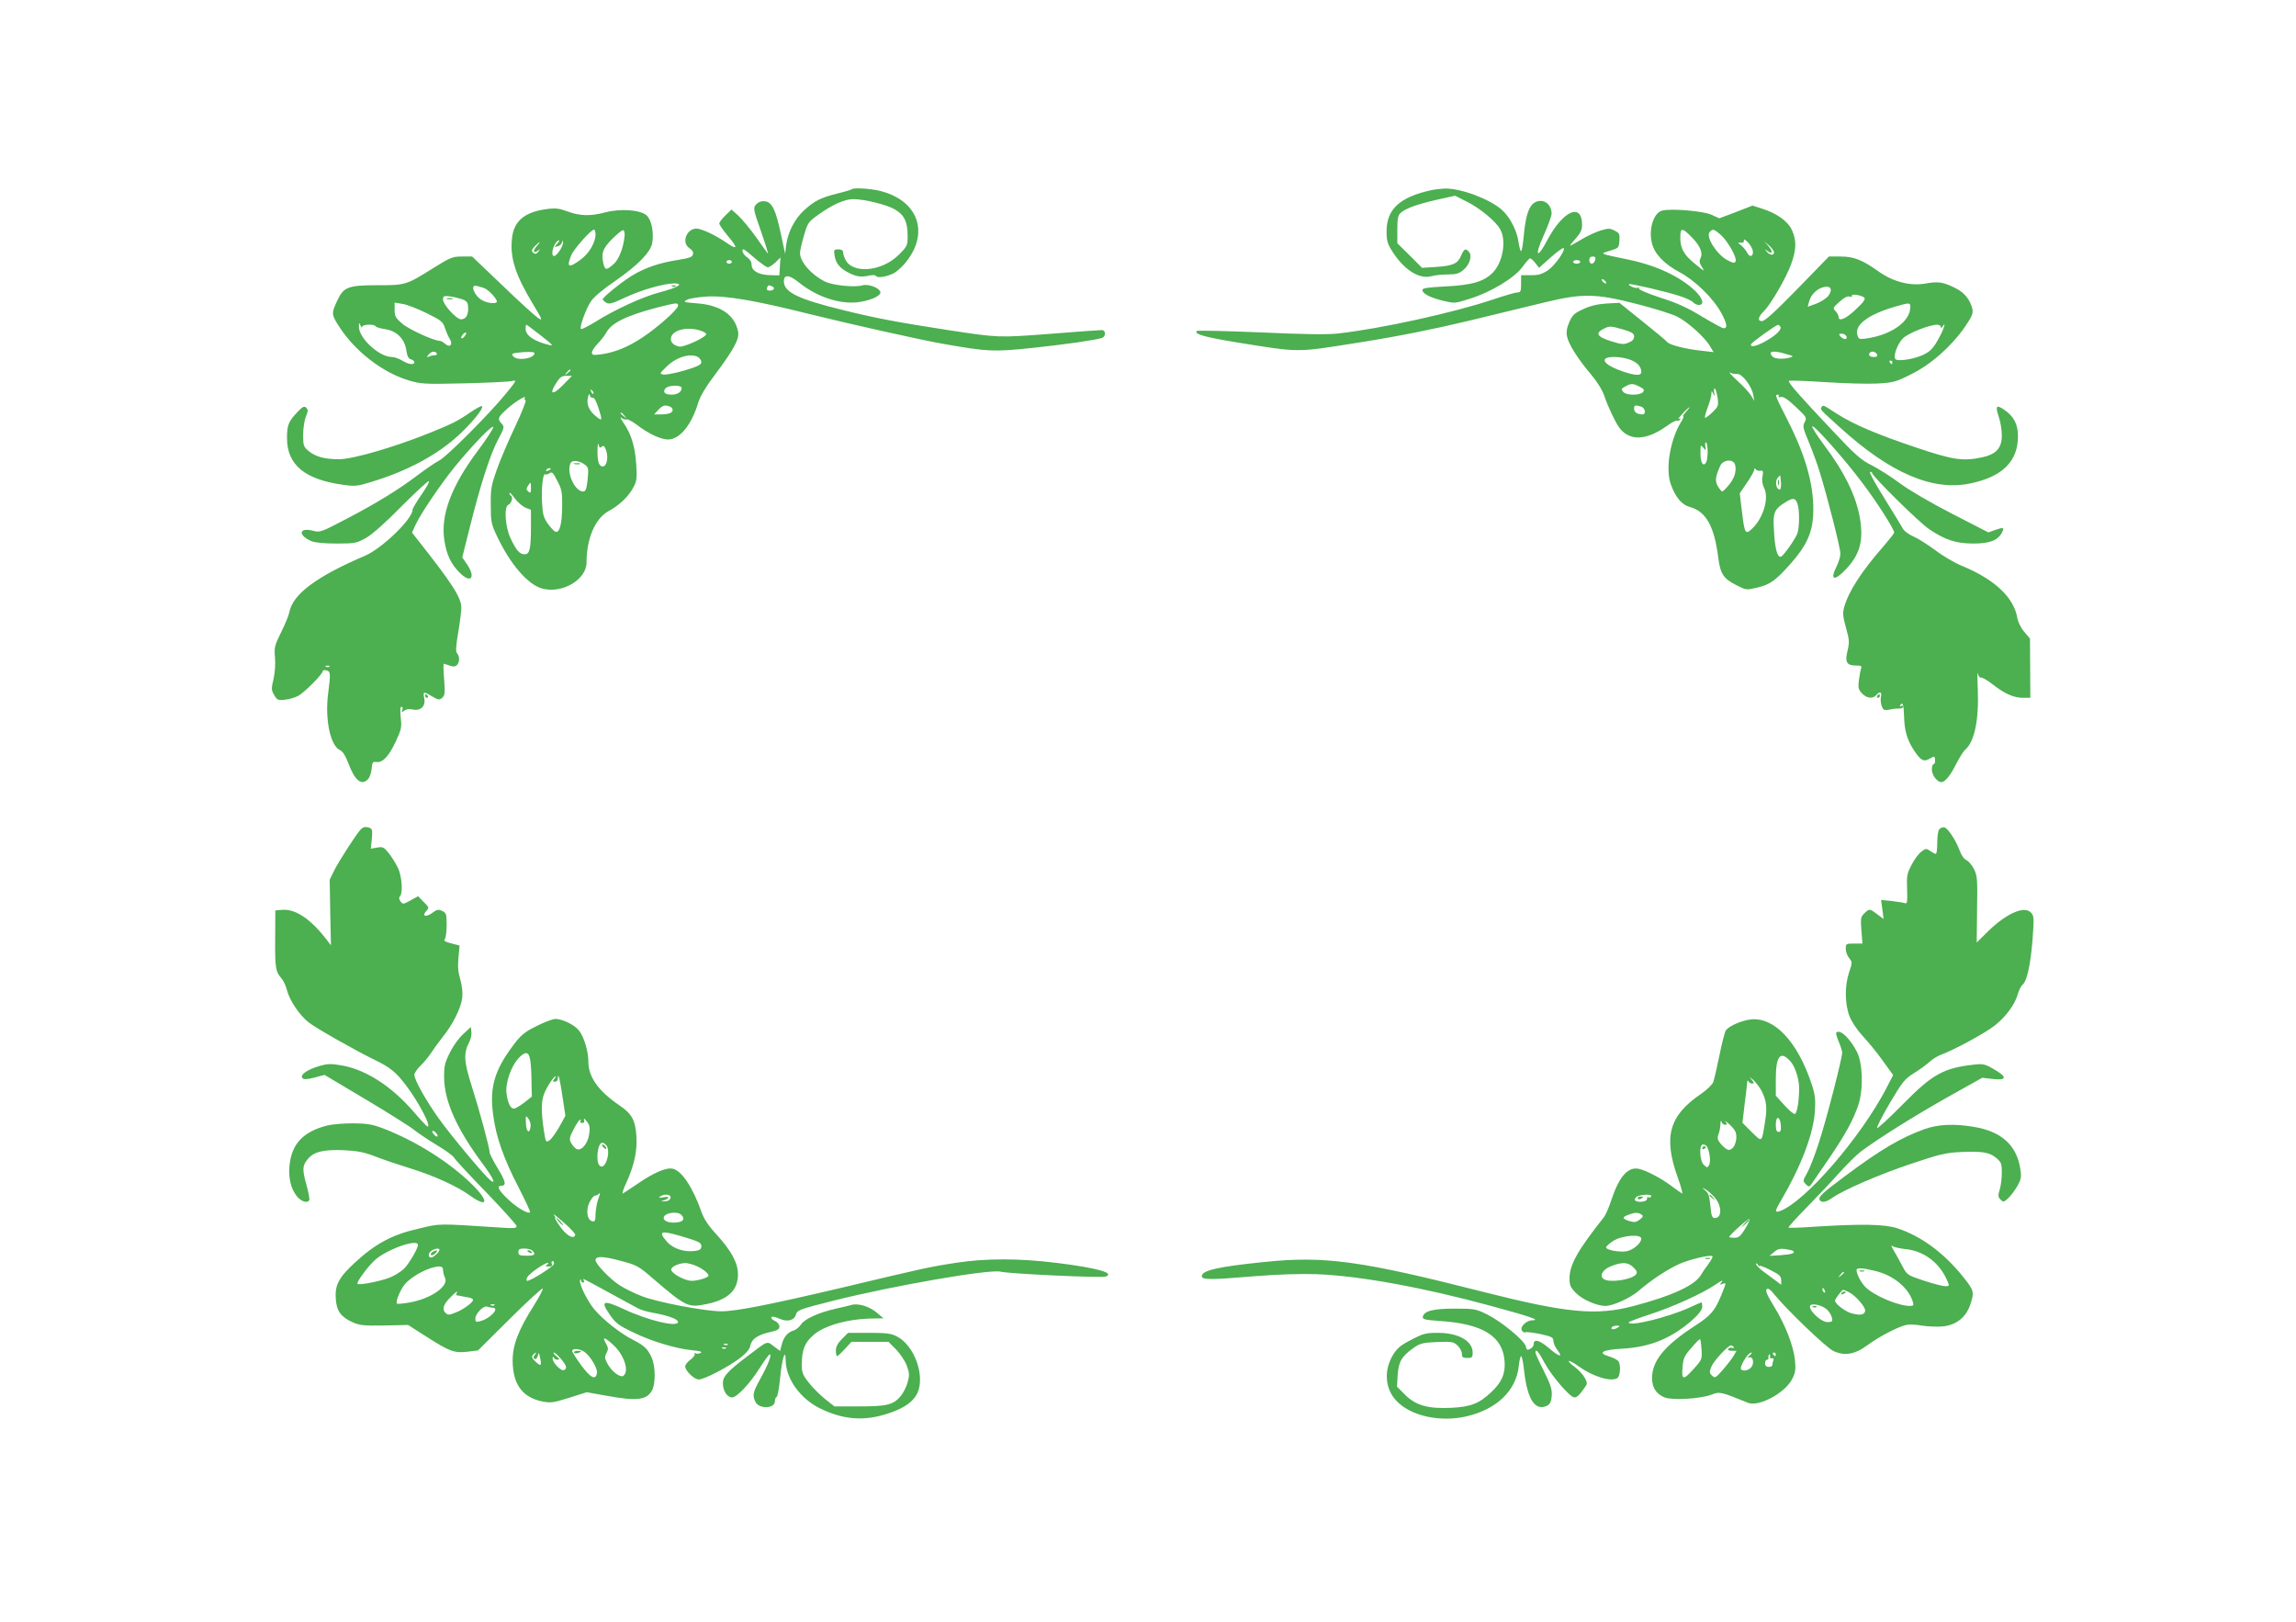
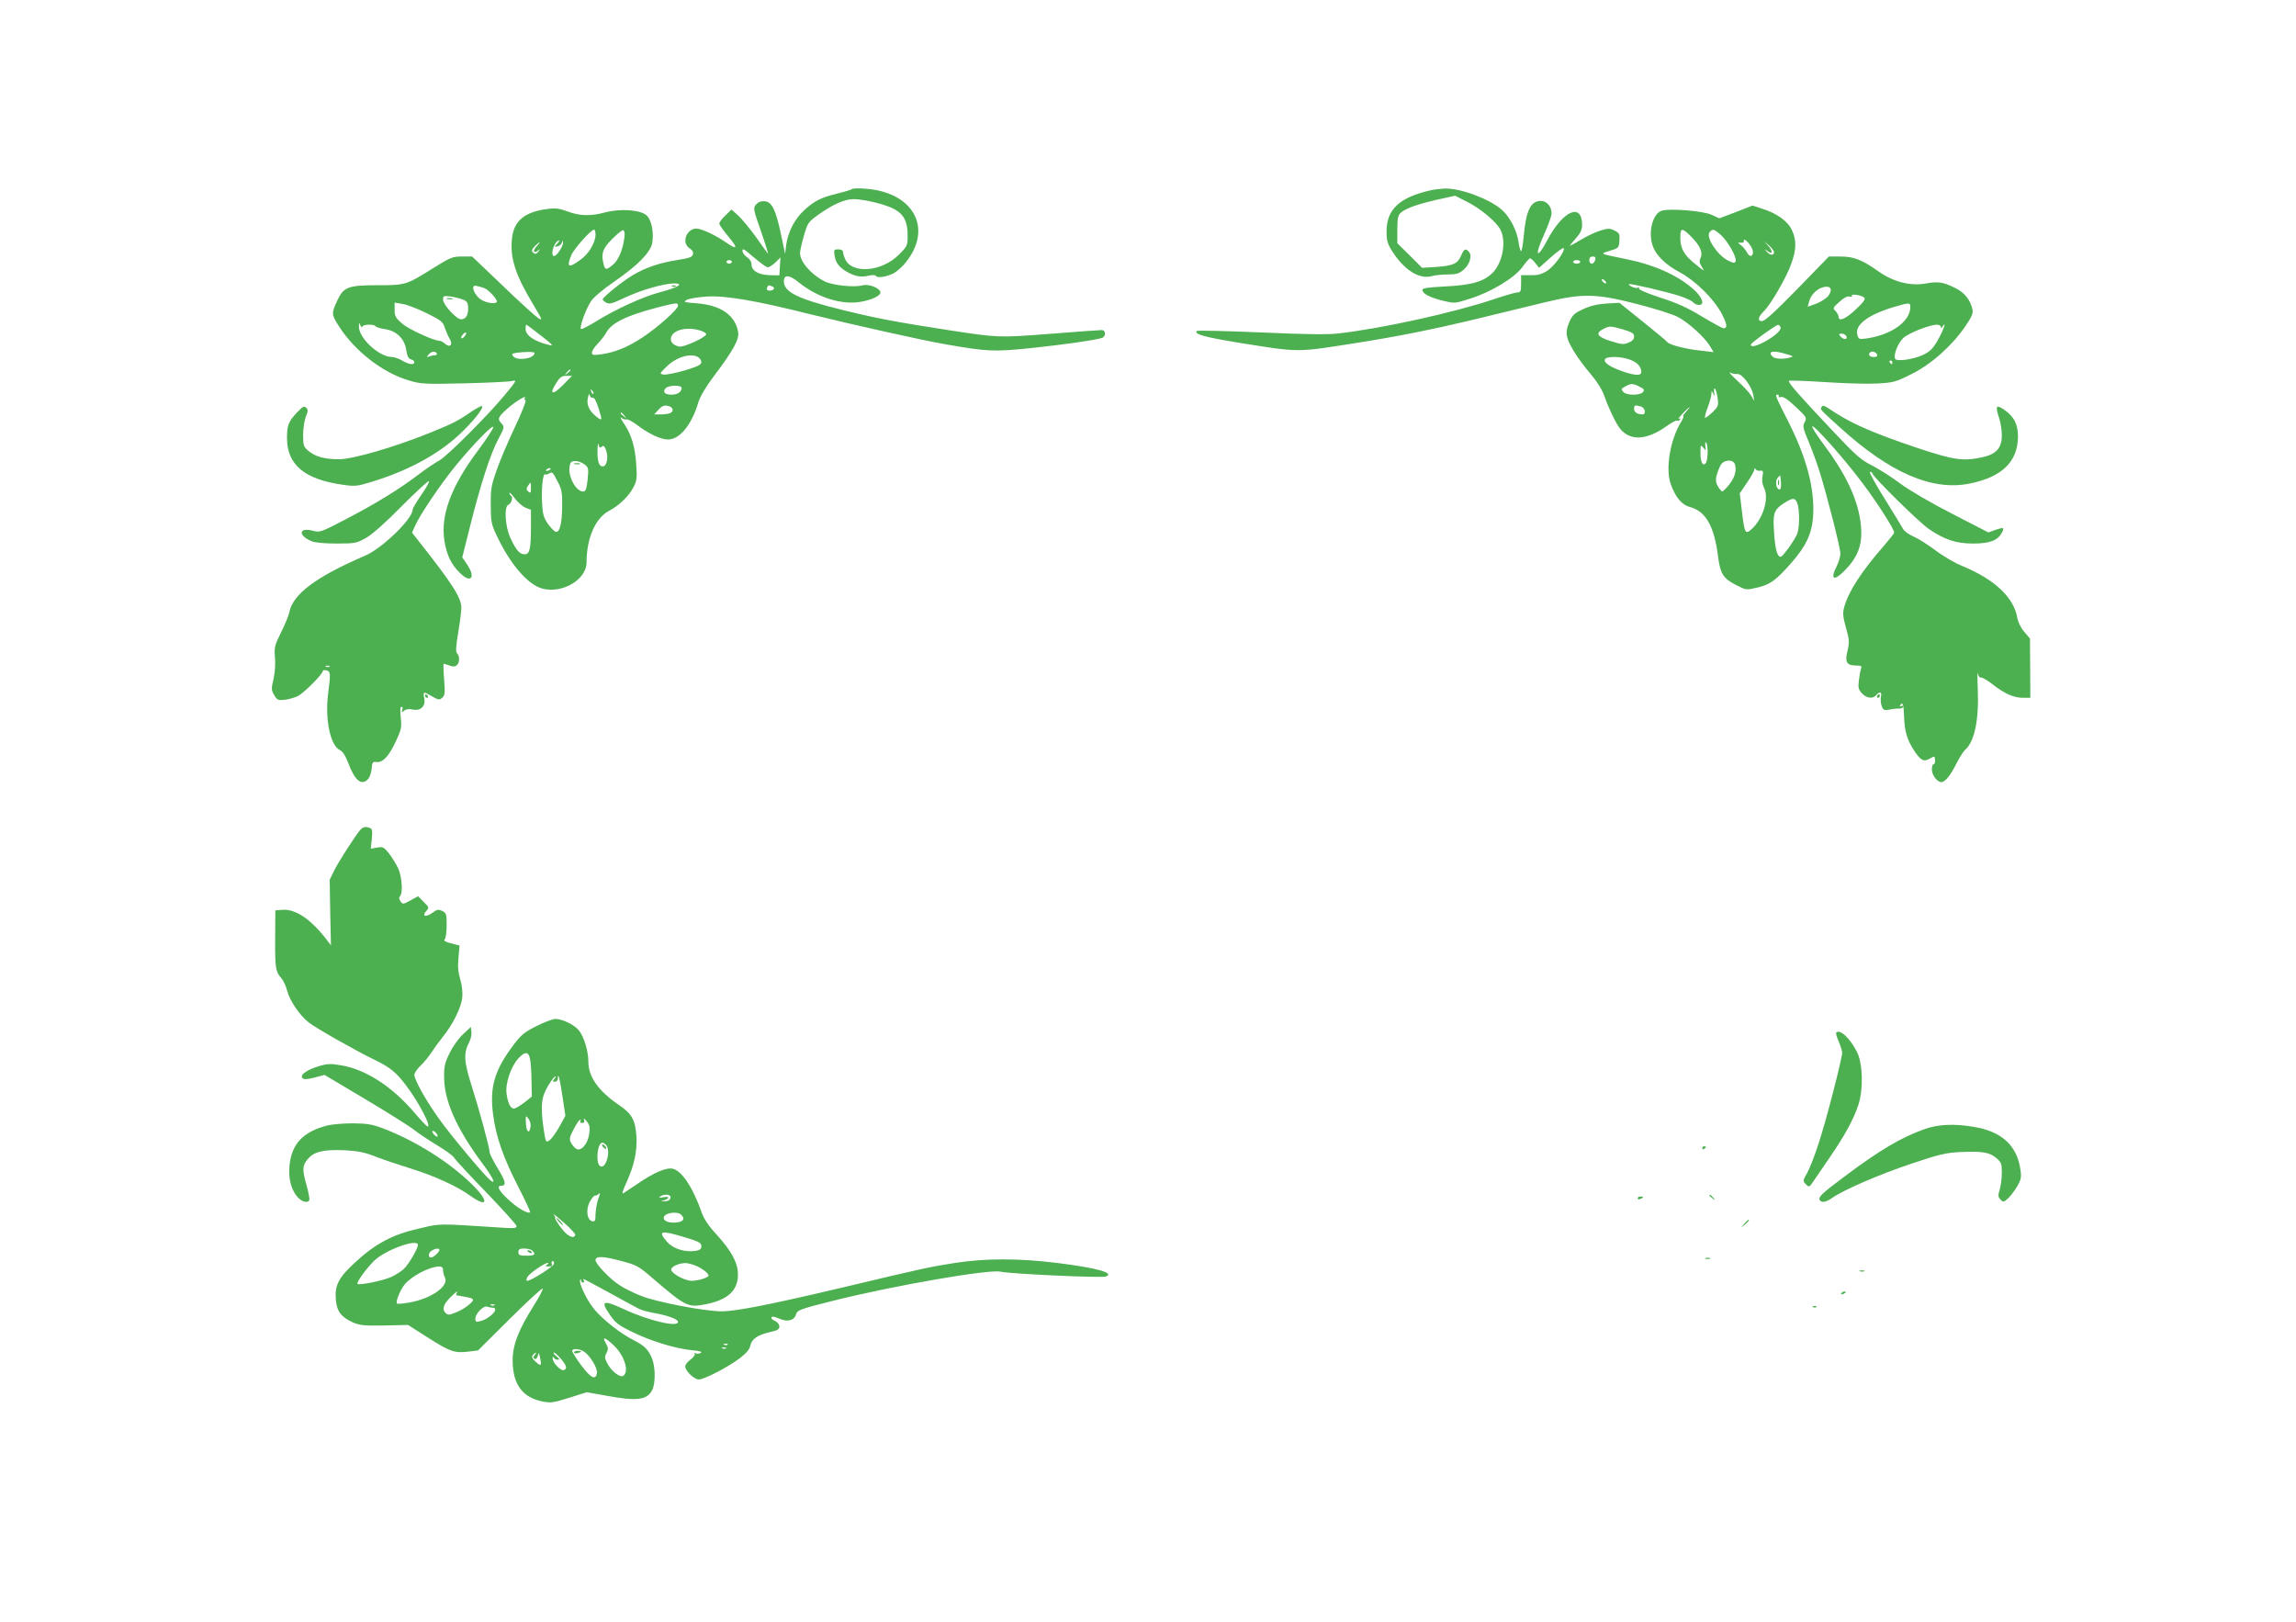
<svg xmlns="http://www.w3.org/2000/svg" version="1.0" width="1280pt" height="904pt" viewBox="0 0 1280 904" preserveAspectRatio="xMidYMid meet">
  <g transform="translate(0,904) scale(0.1,-0.1)" fill="#4caf50" stroke="none">
    <path d="M4748 7985 c-2 -3 -39 -14 -81 -24 -94 -24 -127 -41 -185 -94 -52 -48 -89 -120 -99 -192 l-6 -50 -23 108 c-29 137 -50 181 -90 185 -20 2 -36 -4 -48 -17 -18 -20 -18 -24 27 -152 25 -72 42 -127 38 -123 -4 5 -34 46 -66 92 -33 46 -77 99 -98 119 l-39 35 -34 -33 c-19 -18 -34 -38 -34 -45 0 -7 23 -40 51 -73 55 -66 51 -77 -14 -32 -53 36 -114 66 -151 75 -61 15 -104 -73 -52 -108 16 -10 23 -22 19 -34 -3 -15 -21 -21 -83 -31 -100 -15 -183 -43 -254 -86 -57 -34 -166 -122 -166 -134 0 -3 9 -12 19 -18 17 -10 33 -6 105 28 92 43 217 79 275 79 57 0 20 -23 -79 -49 -96 -25 -249 -95 -359 -164 -41 -25 -78 -44 -82 -41 -11 6 27 112 56 155 13 21 70 69 132 111 130 90 199 161 209 213 10 57 -3 127 -30 153 -32 32 -145 41 -232 18 -83 -22 -142 -20 -209 5 -46 17 -68 20 -113 14 -124 -15 -186 -65 -197 -159 -14 -110 17 -207 118 -374 51 -85 54 -92 27 -75 -15 10 -105 91 -198 181 l-170 162 -57 0 c-53 0 -64 -5 -162 -66 -149 -93 -151 -94 -310 -94 -161 0 -187 -10 -221 -82 -36 -76 -35 -80 9 -149 88 -137 242 -256 386 -299 69 -21 87 -22 310 -17 131 3 251 9 267 13 28 7 27 3 -35 -72 -92 -113 -328 -349 -370 -371 -20 -10 -73 -46 -118 -80 -108 -82 -235 -160 -406 -249 -138 -72 -141 -73 -183 -62 -77 19 -81 -27 -5 -59 20 -8 72 -13 140 -13 102 0 111 2 163 31 34 19 109 85 198 176 79 79 148 143 153 141 5 -2 -13 -35 -41 -75 -27 -39 -50 -77 -50 -85 0 -51 -171 -216 -265 -256 -271 -116 -403 -214 -422 -315 -3 -17 -24 -68 -46 -112 -36 -73 -39 -84 -34 -140 3 -36 0 -84 -8 -120 -13 -54 -13 -62 4 -90 15 -27 22 -30 57 -26 21 2 55 11 75 21 35 18 139 123 139 140 0 4 9 6 20 3 23 -6 24 -16 9 -132 -18 -143 13 -289 67 -313 15 -7 30 -31 45 -70 37 -100 75 -131 112 -90 8 9 17 35 19 57 3 36 6 40 27 37 35 -4 69 32 108 116 31 66 33 78 27 132 -4 41 -3 60 4 60 7 0 9 -7 5 -17 -6 -16 -5 -16 10 -5 10 9 27 11 47 7 45 -10 74 18 65 62 -7 39 -5 40 44 11 34 -20 41 -21 56 -8 15 13 17 26 11 102 -4 49 -5 88 -2 88 3 0 17 -5 32 -10 19 -7 30 -7 40 1 17 14 18 51 2 67 -8 8 -7 37 7 119 10 59 17 120 17 135 -1 58 -50 134 -246 382 l-29 37 19 42 c25 57 138 224 217 322 95 117 216 243 217 224 0 -9 -38 -67 -85 -130 -149 -199 -209 -359 -188 -500 13 -83 37 -133 86 -182 61 -61 91 -29 42 45 l-28 41 43 171 c57 229 114 407 158 488 34 64 35 68 19 86 -25 27 -22 35 27 80 42 39 115 84 102 64 -3 -6 -2 -12 4 -14 5 -1 -21 -68 -59 -148 -38 -80 -84 -188 -102 -240 -30 -85 -34 -106 -33 -195 0 -90 3 -107 31 -166 75 -162 175 -278 256 -300 112 -30 247 50 247 146 0 133 48 245 123 286 60 32 113 83 139 134 18 33 20 52 15 125 -6 97 -26 166 -69 230 -17 24 -23 38 -14 31 8 -7 21 -11 28 -9 7 3 32 -11 57 -29 64 -50 135 -83 175 -83 65 0 132 81 169 207 10 32 41 86 86 145 112 149 143 207 136 248 -17 93 -97 149 -229 159 -74 6 -79 7 -58 19 13 8 65 16 115 19 103 6 272 -23 567 -97 235 -58 631 -147 760 -169 235 -41 270 -43 481 -21 180 19 350 43 392 56 23 7 23 44 -1 44 -10 0 -140 -9 -288 -21 -290 -22 -286 -22 -569 21 -279 43 -401 66 -584 111 -252 62 -331 100 -331 161 0 39 30 37 83 -6 105 -85 242 -128 348 -108 66 12 112 36 107 55 -8 24 -68 46 -101 36 -44 -12 -165 0 -209 22 -77 39 -138 110 -138 159 0 12 10 55 22 97 21 72 24 76 83 118 75 54 145 85 191 85 62 0 188 -31 232 -57 53 -30 72 -70 72 -148 0 -54 -2 -58 -49 -105 -95 -95 -261 -109 -299 -25 -7 14 -12 32 -12 40 0 9 -10 15 -26 15 -25 0 -26 -2 -21 -36 7 -43 29 -69 79 -95 43 -22 70 -25 115 -15 18 4 34 3 37 -3 8 -12 59 -4 97 15 14 7 40 29 58 49 151 172 82 365 -147 414 -55 11 -135 15 -144 6z m-1428 -252 c0 -45 -37 -108 -84 -141 -67 -49 -79 -43 -51 26 15 35 110 142 127 142 4 0 8 -12 8 -27z m162 -9 c-7 -69 -33 -133 -63 -158 -37 -32 -45 -32 -53 -3 -16 62 -8 90 46 144 29 29 57 52 63 50 5 -2 9 -17 7 -33z m-376 -43 c-17 -19 -17 -19 3 -14 11 3 22 12 24 22 4 12 5 13 6 1 2 -23 -38 -82 -52 -77 -22 7 6 87 31 87 3 0 -3 -9 -12 -19z m-114 -14 c-24 -26 -18 -44 7 -24 14 11 14 10 2 -6 -11 -13 -17 -15 -28 -6 -11 10 -10 16 8 36 13 12 25 23 27 23 3 0 -4 -10 -16 -23z m1217 -67 c32 -27 64 -50 71 -50 8 0 27 12 43 27 l28 28 -3 -50 -3 -50 -53 1 c-63 2 -102 24 -102 59 0 15 -10 31 -25 41 -22 14 -35 44 -19 44 3 0 31 -22 63 -50z m-129 -20 c0 -5 -7 -10 -15 -10 -8 0 -15 5 -15 10 0 6 7 10 15 10 8 0 15 -4 15 -10z m-1383 -145 c22 -6 73 -59 73 -76 0 -14 -48 -11 -80 6 -45 23 -73 93 -32 81 9 -2 27 -7 39 -11z m1607 9 c20 -8 11 -24 -14 -24 -13 0 -17 5 -14 15 7 17 7 17 28 9z m-1720 -75 c21 -10 26 -19 26 -49 0 -39 -14 -60 -40 -60 -25 0 -100 82 -100 109 0 22 3 23 44 18 24 -4 55 -12 70 -18z m-207 -74 c83 -41 93 -49 103 -83 7 -20 19 -48 27 -61 20 -31 2 -52 -25 -28 -10 9 -24 17 -31 17 -32 0 -172 64 -209 96 -36 31 -42 41 -42 76 l0 41 43 -7 c23 -3 83 -26 134 -51z m1403 41 c0 -20 -112 -120 -198 -177 -83 -55 -154 -83 -229 -94 -46 -6 -53 -5 -53 10 0 9 15 32 33 50 17 18 39 46 47 61 29 54 113 95 285 140 107 27 115 28 115 10z m-1761 -118 c1 14 67 17 75 3 3 -5 27 -12 53 -16 64 -9 109 -54 118 -117 5 -33 12 -48 26 -51 10 -3 19 -10 19 -16 0 -17 -32 -13 -68 9 -18 11 -44 20 -58 20 -70 0 -185 106 -183 170 0 23 1 23 9 5 5 -11 9 -14 9 -7z m997 -49 c62 -48 72 -59 49 -53 -85 20 -135 53 -135 91 0 12 2 23 4 23 2 0 39 -27 82 -61z m886 29 c21 -6 37 -16 35 -22 -6 -19 -128 -74 -151 -68 -30 7 -46 22 -46 42 0 47 83 72 162 48z m-1312 -33 c-7 -9 -15 -13 -18 -10 -3 2 1 11 8 20 7 9 15 13 18 10 3 -2 -1 -11 -8 -20z m-155 -95 c3 -5 0 -10 -9 -10 -8 0 -23 -3 -33 -7 -16 -6 -16 -5 -4 10 15 19 37 22 46 7z m545 2 c0 -31 -96 -46 -119 -18 -10 12 -7 15 16 19 51 7 103 7 103 -1z m911 -22 c10 -6 19 -19 19 -29 0 -14 -20 -24 -93 -46 -51 -15 -104 -25 -117 -23 -25 4 -24 5 17 45 53 52 131 76 174 53z m-711 -74 c0 -2 -8 -10 -17 -17 -16 -13 -17 -12 -4 4 13 16 21 21 21 13z m-43 -84 c-58 -59 -78 -50 -34 16 19 30 30 37 55 37 l31 0 -52 -53z m663 -15 c0 -22 -23 -37 -56 -37 -38 0 -51 14 -34 35 16 19 90 20 90 2z m-492 -32 c-3 -3 -9 2 -12 12 -6 14 -5 15 5 6 7 -7 10 -15 7 -18z m-4 -22 c8 3 20 -18 33 -59 22 -68 21 -74 -13 -46 -39 31 -55 66 -47 103 5 22 8 28 11 16 2 -10 9 -16 16 -14z m430 -49 c9 -3 16 -12 16 -19 0 -17 -23 -25 -68 -25 l-35 0 23 25 c24 26 37 29 64 19z m-253 -51 c13 -16 12 -17 -3 -4 -10 7 -18 15 -18 17 0 8 8 3 21 -13z m-126 -173 c10 8 15 4 24 -20 14 -41 4 -90 -19 -90 -22 0 -30 29 -29 95 1 28 4 40 6 27 4 -18 8 -21 18 -12z m-96 -99 c22 -17 23 -22 17 -85 -6 -53 -11 -66 -25 -66 -41 0 -87 87 -75 143 4 21 11 27 32 27 15 0 38 -9 51 -19z m-189 -25 c0 -2 -7 -7 -16 -10 -8 -3 -12 -2 -9 4 6 10 25 14 25 6z m40 -73 c22 -41 25 -61 24 -138 -1 -99 -15 -148 -38 -139 -8 3 -27 24 -43 46 -23 34 -28 54 -31 115 -5 79 5 166 17 159 4 -3 13 -1 21 4 19 12 22 9 50 -47z m-150 -34 c0 -26 -2 -30 -15 -19 -11 9 -12 16 -2 31 16 25 17 24 17 -12z m-31 -109 l31 -12 0 -93 c0 -125 -7 -155 -35 -155 -28 0 -47 22 -79 90 -30 64 -37 176 -12 186 17 7 28 42 15 50 -5 3 -9 10 -9 16 0 6 13 -7 29 -29 16 -22 43 -45 60 -53z m-1092 -886 c-3 -3 -12 -4 -19 -1 -8 3 -5 6 6 6 11 1 17 -2 13 -5z" />
    <path d="M2493 7373 c9 -2 23 -2 30 0 6 3 -1 5 -18 5 -16 0 -22 -2 -12 -5z" />
    <path d="M3203 6453 c9 -2 23 -2 30 0 6 3 -1 5 -18 5 -16 0 -22 -2 -12 -5z" />
    <path d="M7975 7979 c-173 -39 -245 -106 -245 -229 0 -52 5 -69 33 -113 67 -104 151 -156 220 -136 17 5 57 9 89 9 46 0 62 5 86 25 35 29 50 78 32 100 -19 23 -28 18 -44 -19 -19 -46 -44 -57 -138 -64 l-80 -5 -69 69 -69 68 0 77 c0 60 4 79 18 92 28 25 88 47 200 73 l104 23 67 -34 c74 -37 164 -112 186 -156 34 -65 12 -184 -44 -240 -49 -49 -117 -69 -268 -76 -92 -5 -123 -9 -123 -19 0 -21 39 -41 112 -60 68 -16 68 -16 150 10 120 37 251 117 295 177 19 27 39 49 43 49 5 0 18 -12 29 -26 l21 -27 65 58 c36 32 68 55 72 52 12 -12 -50 -99 -89 -125 -33 -21 -53 -27 -95 -26 l-53 0 0 -48 c0 -42 -3 -48 -20 -48 -11 0 -73 -18 -138 -40 -218 -73 -621 -162 -862 -189 -60 -7 -187 -5 -433 6 -192 8 -351 12 -355 8 -17 -17 42 -34 225 -64 357 -57 321 -57 682 0 215 34 409 73 606 120 160 39 354 86 433 105 205 49 279 48 505 -10 95 -24 197 -56 227 -71 60 -30 155 -116 184 -166 l19 -32 -68 8 c-87 9 -177 32 -190 48 -5 7 -68 59 -139 116 l-128 103 -72 -4 c-49 -3 -91 -13 -129 -31 -49 -22 -61 -33 -78 -72 -14 -32 -18 -55 -13 -80 8 -43 61 -127 136 -215 35 -42 61 -85 73 -120 19 -57 65 -154 87 -180 57 -70 149 -64 260 15 27 20 53 33 58 30 5 -3 12 0 16 6 5 8 3 9 -7 4 -8 -4 2 8 20 28 19 21 37 37 40 37 2 0 -6 -11 -19 -25 -13 -14 -20 -25 -16 -25 4 0 -1 -15 -12 -32 -61 -99 -88 -260 -58 -346 27 -75 62 -117 109 -129 88 -24 135 -109 156 -282 12 -90 29 -117 101 -153 55 -28 55 -28 119 -13 71 17 103 41 189 139 81 92 114 164 120 259 9 156 -36 326 -143 536 -69 136 -71 141 -54 141 5 0 8 -4 5 -9 -4 -5 2 -7 13 -4 13 3 38 -13 82 -55 61 -57 63 -61 50 -85 -12 -23 -10 -33 22 -109 19 -46 47 -121 61 -167 43 -138 116 -425 116 -457 0 -16 -9 -47 -20 -69 -41 -80 -14 -88 53 -16 75 80 96 156 77 276 -20 126 -86 262 -203 417 -37 50 -66 95 -64 101 5 15 183 -185 281 -317 79 -104 176 -256 176 -275 0 -4 -25 -36 -56 -72 -127 -145 -198 -255 -223 -344 -9 -33 -7 -52 10 -114 19 -67 20 -81 9 -128 -16 -64 -5 -83 47 -83 29 0 34 -3 28 -17 -3 -10 -9 -40 -12 -66 -5 -41 -2 -51 17 -72 26 -28 61 -32 80 -10 19 23 33 18 26 -9 -3 -14 -1 -37 4 -51 9 -24 14 -26 43 -21 17 4 42 7 55 6 12 0 22 5 22 11 0 5 -5 7 -12 3 -7 -5 -8 -3 -4 5 13 21 19 4 21 -61 2 -82 17 -133 56 -192 38 -57 54 -65 89 -44 25 14 26 14 28 -9 1 -12 -3 -23 -8 -23 -6 0 -10 -13 -10 -30 0 -31 30 -70 53 -70 21 0 52 39 85 106 17 33 38 66 47 74 52 43 78 165 71 338 -3 65 -2 104 0 89 3 -16 11 -26 17 -24 7 2 37 -15 67 -39 67 -52 117 -74 169 -74 l40 0 -1 165 -1 165 -32 38 c-18 20 -34 54 -38 74 -18 116 -126 218 -308 293 -42 17 -110 57 -150 88 -41 30 -95 65 -121 76 -26 11 -52 30 -59 43 -7 13 -52 87 -101 166 -50 79 -87 147 -83 150 4 4 10 1 13 -7 8 -24 265 -277 317 -311 87 -59 150 -80 245 -80 92 0 137 17 160 60 16 30 10 32 -36 16 l-39 -14 -202 104 c-119 61 -239 131 -290 169 -48 36 -119 81 -158 101 -59 29 -91 57 -213 187 -192 203 -256 276 -249 284 4 3 93 0 200 -7 107 -7 238 -11 291 -8 91 5 104 8 191 52 110 54 226 157 300 265 39 57 46 74 41 98 -12 51 -44 92 -93 116 -69 35 -97 39 -165 27 -87 -16 -182 8 -264 66 -91 65 -139 84 -213 84 l-65 0 -175 -180 c-125 -128 -182 -180 -198 -180 -27 0 -22 24 12 57 37 36 126 190 151 262 29 80 30 132 4 188 -22 49 -84 94 -167 120 l-53 17 -92 -36 -93 -35 -44 20 c-47 21 -225 36 -275 23 -48 -12 -77 -108 -56 -184 15 -59 70 -115 153 -159 88 -47 190 -147 235 -231 31 -59 34 -82 10 -82 -5 0 -59 29 -119 65 -80 49 -141 77 -234 106 -77 26 -122 45 -118 52 3 6 1 7 -5 3 -11 -7 -58 12 -50 20 6 5 214 -43 285 -67 34 -11 67 -27 73 -35 7 -8 21 -14 31 -14 32 0 22 37 -20 78 -83 79 -213 141 -369 174 -172 36 -165 32 -107 50 49 15 50 16 53 56 3 37 0 43 -26 56 -27 14 -36 14 -79 1 -26 -8 -74 -30 -107 -50 -32 -19 -61 -35 -63 -35 -3 0 11 18 31 40 27 30 36 49 36 76 0 127 -107 80 -194 -85 -58 -110 -73 -90 -20 27 24 53 44 108 44 122 0 39 -27 70 -60 70 -57 0 -83 -54 -96 -202 -4 -43 -10 -78 -14 -78 -4 0 -10 22 -14 48 -8 65 -49 144 -94 183 -68 60 -229 120 -317 118 -22 -1 -58 -5 -80 -10z m1449 -254 c52 -51 71 -92 57 -122 -9 -19 -7 -29 7 -51 16 -26 15 -26 -26 7 -77 60 -98 98 -94 174 2 36 14 34 56 -8z m169 6 c39 -35 91 -126 83 -147 -5 -12 -11 -12 -45 5 -59 31 -123 130 -100 157 16 20 24 18 62 -15z m179 -90 c4 -32 -18 -38 -32 -9 -7 13 -22 31 -33 40 -21 16 -21 16 -2 15 13 -1 19 3 17 13 -2 9 6 5 22 -10 13 -14 26 -36 28 -49z m118 -8 c0 -19 -25 -16 -41 5 -13 15 -12 16 4 3 28 -22 33 -4 6 27 l-24 27 28 -24 c15 -14 27 -30 27 -38z m-997 -43 c-3 -11 -12 -20 -19 -20 -8 0 -14 9 -14 20 0 13 7 20 19 20 14 0 18 -5 14 -20z m-83 -10 c0 -5 -9 -10 -20 -10 -11 0 -20 5 -20 10 0 6 9 10 20 10 11 0 20 -4 20 -10z m145 -119 c-6 -5 -25 10 -25 20 0 5 6 4 14 -3 8 -7 12 -15 11 -17z m1238 -70 c-11 -14 -42 -34 -68 -44 l-47 -17 7 27 c9 38 42 72 79 82 42 11 55 -12 29 -48z m200 -10 c8 -8 -2 -24 -47 -66 -56 -53 -96 -70 -96 -41 0 8 -8 22 -17 32 -16 15 -15 19 21 51 25 23 44 33 57 30 10 -3 17 -1 13 4 -8 13 55 4 69 -10z m257 -52 c0 -81 -105 -156 -246 -176 -40 -5 -43 -4 -50 22 -14 55 63 112 206 154 84 25 90 25 90 0z m-725 -110 c10 -15 -22 -47 -80 -80 -51 -29 -90 -38 -83 -18 3 10 136 106 150 108 4 0 10 -4 13 -10z m895 -1 c0 -9 4 -8 10 2 20 32 9 -9 -16 -56 -35 -66 -52 -84 -99 -105 -52 -23 -140 -35 -149 -20 -12 19 13 86 44 116 29 28 145 74 188 75 12 0 22 -6 22 -12z m-1770 -15 c49 -15 60 -22 60 -39 0 -15 -10 -26 -31 -34 -27 -12 -40 -10 -101 9 -75 24 -86 44 -38 68 33 17 40 16 110 -4z m1244 -38 c3 -9 0 -15 -8 -15 -7 0 -19 7 -26 15 -10 12 -9 15 8 15 11 0 22 -7 26 -15z m-335 -99 c40 -11 42 -13 20 -19 -38 -11 -84 -8 -97 5 -30 30 3 37 77 14z m505 -1 c4 -11 -1 -15 -19 -15 -16 0 -25 6 -25 15 0 8 9 15 19 15 10 0 21 -7 25 -15z m-1374 -31 c40 -16 60 -39 60 -68 0 -22 -34 -20 -102 3 -72 25 -108 49 -101 67 7 20 92 18 143 -2z m1460 -14 c0 -5 -2 -10 -4 -10 -3 0 -8 5 -11 10 -3 6 -1 10 4 10 6 0 11 -4 11 -10z m-864 -65 c26 2 79 -67 88 -115 l6 -35 -18 30 c-10 17 -45 54 -78 84 -32 30 -50 50 -39 44 11 -6 29 -9 41 -8z m-545 -71 c25 -12 28 -18 18 -30 -16 -19 -93 -19 -109 1 -14 17 -14 17 15 33 27 15 41 15 76 -4z m435 -64 c5 -42 3 -47 -30 -79 -20 -19 -38 -32 -41 -30 -2 3 4 29 15 57 11 29 20 62 21 75 0 21 1 21 10 2 8 -17 9 -16 5 8 -2 16 0 25 5 20 5 -5 11 -29 15 -53z m-428 -46 c24 -7 31 -44 8 -44 -28 0 -46 12 -46 31 0 21 4 22 38 13z m372 -252 c0 -26 -4 -53 -9 -61 -16 -25 -31 0 -31 52 0 48 1 50 16 31 15 -18 15 -18 11 8 -2 15 0 25 4 22 5 -3 9 -26 9 -52z m153 -73 c9 -35 -3 -74 -35 -113 -16 -20 -33 -36 -37 -36 -3 0 -14 13 -24 29 -17 29 -14 54 13 114 17 36 74 40 83 6z m140 -33 c16 2 18 -2 13 -31 -5 -23 -1 -45 9 -66 28 -54 -4 -166 -66 -225 -39 -37 -43 -30 -58 96 l-12 100 40 59 c23 33 41 66 41 73 0 9 3 10 8 2 4 -6 15 -10 25 -8z m116 -67 c1 -30 -2 -40 -11 -37 -18 6 -22 46 -8 64 7 7 13 14 14 14 1 0 3 -18 5 -41z m91 -115 c13 -34 13 -136 -1 -171 -6 -15 -29 -52 -51 -82 -37 -49 -42 -52 -54 -37 -14 20 -23 81 -26 173 -2 68 9 89 67 124 40 25 54 24 65 -7z" />
    <path d="M9912 6350 c0 -14 2 -19 5 -12 2 6 2 18 0 25 -3 6 -5 1 -5 -13z" />
    <path d="M3748 7443 c7 -3 16 -2 19 1 4 3 -2 6 -13 5 -11 0 -14 -3 -6 -6z" />
    <path d="M1658 6743 c-50 -53 -58 -73 -58 -145 0 -148 97 -230 309 -260 71 -10 82 -9 163 16 202 62 366 150 487 262 76 71 139 149 128 160 -3 3 -31 -12 -64 -34 -74 -51 -101 -64 -237 -119 -192 -77 -420 -143 -495 -143 -82 0 -132 14 -171 46 -28 24 -30 31 -30 90 0 36 7 81 15 101 13 30 13 39 2 50 -11 11 -19 7 -49 -24z" />
    <path d="M10154 6769 c-7 -12 -6 -13 106 -114 279 -253 515 -354 724 -310 179 37 266 123 266 263 0 68 -23 112 -80 150 -42 28 -47 18 -26 -45 9 -26 16 -71 16 -101 0 -69 -31 -104 -108 -121 -109 -23 -160 -16 -366 53 -224 75 -353 130 -448 191 -77 50 -74 49 -84 34z" />
    <path d="M2370 5160 c0 -5 5 -10 11 -10 5 0 7 5 4 10 -3 6 -8 10 -11 10 -2 0 -4 -4 -4 -10z" />
    <path d="M10465 5160 c-3 -5 -1 -10 4 -10 6 0 11 5 11 10 0 6 -2 10 -4 10 -3 0 -8 -4 -11 -10z" />
    <path d="M2008 4413 c-29 -34 -115 -168 -143 -222 l-27 -55 3 -183 4 -183 -25 33 c-88 114 -173 171 -246 165 l-39 -3 -1 -160 c-1 -160 2 -182 36 -220 10 -11 23 -40 30 -65 14 -56 68 -137 119 -178 39 -32 264 -159 373 -212 83 -40 118 -69 172 -141 72 -95 146 -238 118 -228 -5 2 -38 37 -73 78 -124 145 -270 239 -405 262 -59 10 -77 10 -125 -4 -68 -20 -109 -50 -93 -67 8 -8 25 -8 67 3 l56 15 232 -138 c127 -76 248 -152 268 -169 20 -16 76 -54 124 -83 49 -29 93 -61 99 -72 6 -11 87 -99 180 -194 92 -96 168 -180 168 -187 0 -12 -16 -13 -77 -9 -375 24 -342 25 -473 -6 -142 -32 -239 -84 -352 -189 -89 -82 -112 -125 -106 -203 5 -68 29 -100 96 -130 36 -16 62 -19 175 -17 l132 3 105 -67 c128 -82 155 -91 228 -82 l57 7 177 176 c98 97 180 173 184 169 3 -3 -19 -46 -50 -95 -86 -136 -119 -221 -118 -309 1 -129 54 -202 163 -225 50 -10 62 -8 152 20 l98 31 107 -19 c172 -32 229 -25 258 31 19 37 18 130 -1 176 -22 52 -41 71 -106 104 -69 35 -165 110 -215 169 -40 48 -88 145 -80 164 3 7 5 7 5 -1 1 -7 6 -13 12 -13 5 0 7 5 4 10 -3 6 -4 10 -2 10 3 0 67 -34 143 -76 77 -42 150 -82 164 -89 14 -8 54 -19 90 -25 75 -14 130 -34 130 -49 0 -32 -165 7 -302 71 -114 53 -132 47 -81 -27 33 -49 49 -62 128 -100 103 -51 241 -93 334 -102 45 -4 58 -9 47 -15 -9 -5 -21 -6 -28 -2 -6 4 -8 3 -5 -3 3 -5 -7 -20 -23 -32 -17 -12 -30 -29 -30 -38 0 -25 50 -73 76 -73 30 0 163 69 229 119 36 28 54 49 58 70 8 37 40 59 109 75 42 9 53 16 53 31 0 11 -10 24 -22 30 -24 10 -31 25 -13 25 6 0 25 -6 43 -14 39 -16 76 -5 84 25 7 26 21 31 212 79 336 84 868 176 929 161 49 -12 564 -36 587 -27 52 20 -50 48 -274 76 -212 26 -397 26 -565 0 -137 -21 -175 -29 -636 -139 -399 -94 -587 -131 -668 -131 -92 0 -365 52 -448 86 -38 15 -92 41 -119 59 -53 33 -135 119 -135 140 0 24 41 23 138 -3 92 -24 101 -29 182 -99 187 -160 196 -164 302 -142 118 25 172 77 172 164 0 65 -35 130 -120 224 -45 48 -70 87 -83 124 -48 137 -110 231 -161 242 -36 8 -106 -22 -200 -87 -36 -24 -70 -47 -77 -51 -7 -4 1 22 18 58 45 99 62 178 57 260 -6 91 -25 126 -96 174 -117 80 -172 158 -172 244 0 56 -24 137 -52 172 -25 32 -91 64 -131 65 -15 0 -63 -18 -106 -40 -67 -33 -86 -49 -129 -106 -106 -141 -133 -236 -113 -387 16 -125 59 -246 142 -406 38 -74 67 -136 64 -139 -11 -11 -74 26 -122 72 -53 49 -66 76 -39 76 30 0 26 23 -18 95 -25 42 -46 82 -46 90 0 24 -57 235 -100 370 -44 138 -47 184 -13 248 8 16 13 40 11 55 l-3 27 -42 -39 c-24 -21 -57 -67 -75 -104 -29 -58 -33 -76 -32 -142 2 -129 69 -280 210 -471 63 -84 83 -127 47 -98 -35 29 -219 249 -284 340 -74 103 -139 219 -139 248 0 9 16 33 36 52 19 18 45 50 57 69 12 19 41 59 64 88 57 70 103 162 110 220 3 30 -1 67 -11 102 -12 40 -15 73 -10 122 l6 67 -46 12 c-34 8 -44 15 -37 22 6 6 11 42 11 79 0 63 -2 69 -25 80 -22 10 -30 8 -55 -11 -36 -26 -60 -19 -34 10 17 19 17 21 -14 51 l-31 32 -42 -23 c-41 -23 -43 -23 -56 -6 -9 13 -10 22 -3 29 17 17 11 108 -10 155 -11 23 -34 61 -51 83 -29 36 -35 39 -67 33 l-35 -6 6 55 c4 43 2 56 -10 60 -25 10 -39 7 -55 -11z m947 -1277 c4 -19 8 -74 8 -122 l2 -87 -43 -34 c-24 -18 -50 -33 -57 -33 -19 0 -34 30 -41 84 -8 56 25 152 66 196 37 40 57 39 65 -4z m135 -111 c-10 -12 -10 -15 4 -15 9 0 16 8 16 17 0 42 12 -3 26 -101 l16 -106 -34 -62 c-19 -33 -43 -67 -55 -75 -20 -13 -21 -12 -32 62 -15 102 -14 159 4 201 15 38 53 94 62 94 3 0 0 -7 -7 -15z m-132 -264 c-5 -45 -24 -33 -26 16 -2 45 -1 47 13 28 9 -11 15 -31 13 -44z m327 -41 c-7 -56 -46 -101 -73 -84 -9 6 -22 21 -29 34 -10 20 -8 31 13 71 13 26 29 51 35 55 8 4 9 3 5 -4 -4 -7 -1 -12 9 -12 12 0 15 5 11 18 -4 10 2 8 14 -8 17 -20 20 -34 15 -70z m-845 -12 c0 -6 -7 -5 -15 2 -8 7 -15 17 -15 22 0 6 7 5 15 -2 8 -7 15 -17 15 -22z m938 -50 c31 -31 -2 -144 -34 -117 -25 20 -13 129 14 129 5 0 13 -5 20 -12z m-44 -305 c-7 -21 -13 -57 -14 -81 0 -36 -3 -43 -17 -40 -30 5 -38 61 -17 105 11 21 24 38 31 38 6 0 15 3 19 8 12 12 12 8 -2 -30z m404 10 c-2 -12 -13 -19 -33 -20 -18 -1 -22 1 -10 4 38 10 42 26 5 19 -25 -4 -31 -3 -20 4 26 17 62 12 58 -7z m-531 -207 c-8 -25 -43 -8 -79 39 -20 27 -35 51 -33 54 3 2 -1 11 -8 20 -6 9 18 -11 56 -44 37 -32 66 -64 64 -69z m591 112 c20 -20 14 -35 -15 -41 -44 -8 -83 3 -83 24 0 27 75 40 98 17z m19 -125 c79 -24 93 -31 93 -49 0 -17 -8 -23 -32 -27 -59 -9 -124 11 -158 49 -55 63 -39 68 97 27z m-1487 -43 c0 -20 -51 -107 -78 -133 -15 -14 -47 -35 -72 -46 -47 -21 -177 -47 -187 -38 -7 8 49 86 94 130 63 60 243 125 243 87z m120 -27 c0 -12 -33 -43 -47 -43 -19 0 -16 27 5 39 20 12 42 14 42 4z m518 -5 c21 -21 13 -28 -33 -28 -38 0 -45 3 -45 20 0 16 7 20 33 20 18 0 38 -5 45 -12z m120 -74 c-3 -15 -128 -94 -149 -94 -6 0 -5 9 1 21 12 21 96 79 114 79 6 0 4 -5 -4 -10 -12 -8 -10 -10 9 -10 16 0 22 4 17 15 -3 8 -1 15 5 15 6 0 9 -7 7 -16z m789 -9 c39 -16 73 -43 73 -56 0 -11 -59 -29 -94 -29 -37 0 -110 39 -114 61 -3 16 37 36 76 38 12 1 39 -6 59 -14z m-1407 -26 c0 -11 5 -29 10 -40 26 -47 -76 -119 -198 -140 -35 -6 -65 -9 -69 -6 -9 10 18 76 43 107 42 49 137 98 192 100 16 0 22 -6 22 -21z m75 -129 c-3 -5 -3 -10 2 -11 4 0 19 -3 33 -6 14 -2 30 -6 37 -7 7 -1 15 -5 19 -9 10 -10 -47 -55 -94 -73 -39 -16 -45 -16 -59 -2 -20 20 -11 48 29 87 32 32 44 39 33 21z m212 -66 c-3 -3 -12 -4 -19 -1 -8 3 -5 6 6 6 11 1 17 -2 13 -5z m-11 -14 c43 0 -13 -61 -69 -75 -23 -6 -27 -4 -27 14 0 28 46 75 66 67 9 -3 22 -6 30 -6z m678 -212 c57 -56 84 -141 52 -167 -17 -14 -69 25 -92 72 -13 25 -14 34 -3 54 11 21 11 29 -3 54 -24 41 -6 36 46 -13z m633 6 c-3 -3 -12 -4 -19 -1 -8 3 -5 6 6 6 11 1 17 -2 13 -5z m-10 -20 c-3 -3 -12 -4 -19 -1 -8 3 -5 6 6 6 11 1 17 -2 13 -5z m-789 -20 c33 -23 74 -92 70 -117 -6 -43 -34 -30 -87 41 -28 38 -51 75 -51 81 0 16 42 13 68 -5z m-277 -18 c-9 -10 -9 -16 -1 -21 7 -4 14 3 18 16 5 22 7 21 13 -11 10 -45 5 -49 -26 -20 -19 18 -22 26 -14 37 6 7 14 13 16 13 3 0 0 -6 -6 -14z m148 -23 c31 -38 35 -53 13 -61 -16 -5 -62 43 -61 65 0 11 3 13 6 6 2 -7 12 -13 21 -13 14 1 12 5 -7 20 -13 11 -19 20 -13 20 6 0 24 -17 41 -37z" />
    <path d="M3362 2646 c7 -8 15 -12 17 -11 5 6 -10 25 -20 25 -5 0 -4 -6 3 -14z" />
    <path d="M3115 2230 c10 -11 20 -20 23 -20 3 0 -3 9 -13 20 -10 11 -20 20 -23 20 -3 0 3 -9 13 -20z" />
-     <path d="M2410 2060 c-8 -5 -11 -12 -7 -16 4 -4 15 0 24 9 18 18 8 23 -17 7z" />
    <path d="M2940 2066 c0 -2 7 -7 16 -10 8 -3 12 -2 9 4 -6 10 -25 14 -25 6z" />
    <path d="M3200 1501 c0 -5 9 -7 20 -4 11 3 20 7 20 9 0 2 -9 4 -20 4 -11 0 -20 -4 -20 -9z" />
-     <path d="M10812 4418 c-7 -7 -12 -39 -12 -75 0 -35 -3 -63 -8 -63 -4 0 -18 7 -31 16 -21 15 -25 15 -49 -3 -15 -11 -40 -44 -55 -74 -26 -49 -28 -62 -25 -137 2 -68 1 -81 -11 -77 -8 3 -41 8 -74 12 l-60 6 7 -53 7 -53 -35 26 c-42 32 -44 33 -72 6 -20 -19 -22 -27 -17 -95 l6 -74 -47 0 c-44 0 -46 -1 -46 -29 0 -16 8 -39 19 -52 18 -23 18 -24 0 -78 -25 -73 -25 -175 1 -244 13 -33 41 -76 75 -113 30 -32 81 -94 112 -138 l57 -79 -39 -76 c-143 -273 -449 -627 -589 -681 -34 -12 -33 -3 5 61 110 188 179 369 187 495 4 67 1 93 -18 150 -79 239 -209 376 -341 361 -49 -6 -117 -35 -136 -59 -7 -7 -23 -70 -37 -140 -14 -69 -30 -137 -35 -151 -6 -14 -36 -43 -68 -65 -178 -121 -211 -239 -130 -465 19 -53 30 -94 24 -90 -7 4 -34 23 -62 44 -55 41 -135 83 -177 93 -61 14 -110 -40 -154 -171 -14 -43 -33 -87 -43 -99 -147 -186 -191 -265 -191 -340 0 -40 5 -51 38 -84 35 -35 115 -70 162 -70 41 0 137 43 184 83 73 63 165 123 228 151 58 26 175 53 185 43 3 -3 -8 -23 -23 -44 -16 -21 -34 -47 -40 -58 -32 -59 -159 -118 -379 -176 -207 -54 -369 -39 -835 79 -683 174 -886 202 -1221 167 -258 -26 -349 -47 -349 -79 0 -21 47 -21 300 0 125 10 247 14 340 11 240 -9 600 -75 980 -179 213 -58 271 -78 223 -78 -31 0 -68 -33 -60 -54 4 -10 13 -16 21 -13 7 3 45 -2 85 -10 62 -14 71 -19 71 -38 0 -12 10 -34 21 -49 36 -46 12 -41 -46 9 -54 46 -85 53 -85 21 0 -9 -9 -20 -19 -25 -16 -9 -20 -7 -25 14 -8 33 -137 139 -216 178 -61 30 -71 32 -180 32 -120 0 -172 -13 -178 -46 -2 -14 13 -17 97 -23 239 -16 349 -85 359 -225 5 -69 -16 -117 -75 -172 -66 -63 -115 -82 -224 -87 -130 -6 -197 14 -257 74 l-44 44 4 65 c5 74 22 104 87 150 38 27 52 30 133 34 82 3 92 1 114 -20 13 -12 24 -33 24 -46 0 -19 5 -23 30 -23 27 0 30 3 30 30 0 65 -79 110 -194 110 -67 0 -82 -4 -147 -38 -59 -30 -79 -46 -103 -85 -52 -85 -45 -188 18 -255 80 -86 245 -122 394 -87 168 40 275 144 289 280 3 30 9 55 13 55 4 0 11 -30 15 -67 16 -155 53 -226 109 -216 34 7 45 22 47 68 2 30 -9 62 -44 132 -26 51 -47 97 -47 103 0 25 18 5 50 -56 39 -73 143 -194 167 -194 15 0 27 11 59 57 14 19 14 25 -1 52 -9 17 -33 44 -55 60 -22 16 -37 31 -34 34 3 3 28 -10 55 -30 80 -57 180 -88 216 -65 16 10 20 77 5 94 -6 8 -30 20 -53 27 -66 20 -35 37 79 43 157 9 281 62 398 170 28 26 44 49 44 64 0 13 -2 24 -4 24 -2 0 -33 -13 -69 -30 -119 -54 -337 -107 -337 -82 0 4 53 24 118 45 127 41 293 116 369 168 28 19 42 25 33 14 -14 -17 -13 -18 3 -12 22 8 22 8 -7 -63 -36 -88 -58 -114 -153 -175 -164 -107 -232 -191 -233 -286 0 -54 23 -90 70 -109 41 -17 200 -8 260 15 48 18 50 18 205 -45 60 -24 206 54 246 132 18 35 21 53 16 104 -8 80 -53 198 -118 303 -37 60 -48 86 -40 94 8 8 21 -1 47 -34 74 -89 281 -287 323 -309 62 -31 122 -21 193 32 62 46 169 102 215 112 17 4 58 2 90 -4 32 -5 85 -7 117 -4 74 9 126 51 150 121 23 68 21 79 -34 148 -110 139 -237 233 -373 278 -70 23 -196 25 -457 9 -80 -6 -147 -8 -149 -5 -3 2 42 52 100 111 58 59 140 146 182 193 42 47 96 100 119 118 101 76 307 204 486 305 l193 108 60 -7 c78 -9 80 12 4 55 -50 29 -60 31 -112 25 -169 -19 -231 -54 -396 -222 -75 -76 -139 -135 -142 -131 -4 4 28 66 70 138 70 118 83 135 134 167 31 19 70 47 86 62 17 16 46 34 65 41 78 29 249 122 303 165 62 50 111 117 127 176 6 20 17 42 25 49 25 21 44 106 56 248 9 123 9 136 -8 154 -36 40 -133 -1 -236 -100 l-67 -66 2 185 c3 167 1 188 -17 224 -11 22 -30 44 -42 50 -14 6 -29 28 -39 56 -21 56 -65 123 -85 127 -8 1 -20 -3 -27 -10z m-830 -1295 c25 -27 48 -99 48 -147 0 -77 -12 -146 -25 -146 -7 0 -34 23 -59 51 l-46 51 0 92 c0 131 26 162 82 99z m-162 -163 c28 -55 33 -95 20 -173 -19 -119 -15 -116 -74 -58 l-52 52 12 102 c7 56 14 111 14 122 1 11 4 14 7 8 2 -7 12 -13 20 -13 14 0 13 3 -3 23 -16 19 -15 18 10 -3 15 -14 36 -41 46 -60z m108 -193 c2 -28 -1 -37 -12 -37 -12 0 -16 11 -16 41 0 52 24 48 28 -4z m-311 3 c13 0 13 3 2 18 -7 9 4 1 24 -17 29 -28 37 -42 37 -70 -1 -40 -19 -71 -43 -71 -8 0 -27 14 -41 30 -21 25 -24 35 -16 56 6 14 11 40 11 57 1 18 3 24 6 15 2 -10 11 -18 20 -18z m-101 -121 c15 -25 22 -83 13 -102 -10 -18 -12 -18 -30 -1 -24 22 -28 114 -5 114 8 0 18 -5 22 -11z m43 -284 c41 -47 42 -115 1 -115 -14 0 -19 11 -23 53 -8 76 -11 85 -33 103 -18 15 -18 15 2 5 12 -6 35 -26 53 -46z m-354 5 c-4 -6 -11 -8 -16 -4 -5 3 -8 0 -7 -8 3 -14 -35 -23 -59 -14 -12 5 -13 9 -3 21 14 17 95 21 85 5z m-55 -100 c13 -9 11 -13 -9 -29 -20 -15 -30 -16 -57 -8 -41 13 -43 22 -6 35 36 14 54 14 72 2z m579 -80 c-26 -42 -36 -50 -60 -50 -16 0 -29 2 -29 4 0 10 105 104 112 100 4 -3 -6 -27 -23 -54z m-579 -55 c0 -25 -45 -63 -81 -70 -39 -7 -111 6 -115 20 -2 6 16 22 39 37 50 32 157 40 157 13z m1472 -58 c104 -10 192 -77 234 -177 13 -29 12 -30 -12 -30 -14 0 -67 14 -119 31 -92 31 -93 31 -120 82 -15 29 -37 68 -48 87 -13 22 -16 31 -7 24 8 -6 41 -14 72 -17z m-625 -11 c12 -12 -7 -18 -69 -23 l-63 -4 25 21 c19 17 33 21 63 17 21 -3 41 -8 44 -11z m-891 -91 c21 -21 23 -29 14 -40 -24 -29 -146 -47 -178 -26 -28 17 -9 53 38 72 63 25 96 24 126 -6z m704 8 c0 4 27 -6 60 -23 50 -25 60 -35 60 -56 l0 -26 -32 24 c-18 13 -50 37 -70 52 -21 16 -38 33 -38 40 0 6 5 4 10 -4 5 -8 10 -12 10 -7z m641 -27 c103 -24 188 -93 213 -173 6 -20 4 -23 -17 -23 -65 0 -204 59 -249 107 -25 26 -48 71 -48 94 0 13 35 11 101 -5z m-171 -10 c0 -2 -8 -10 -17 -17 -16 -13 -17 -12 -4 4 13 16 21 21 21 13z m-106 -102 c3 -8 2 -12 -4 -9 -6 3 -10 10 -10 16 0 14 7 11 14 -7z m135 -8 c38 -20 93 -84 89 -104 -4 -22 -27 -26 -76 -13 -36 10 -92 53 -92 71 0 9 39 60 46 60 3 0 18 -7 33 -14z m-124 -96 c13 -12 25 -32 28 -46 4 -21 1 -24 -26 -24 -32 0 -97 58 -97 87 0 22 66 10 95 -17z m-1165 -100 c-20 -13 -43 -13 -35 0 3 6 16 10 28 10 18 0 19 -2 7 -10z m466 -123 c3 -54 2 -57 -42 -106 -60 -67 -70 -66 -64 7 4 51 10 64 50 109 24 29 46 50 48 48 2 -2 6 -28 8 -58z m179 13 c3 -5 0 -7 -8 -4 -8 3 -18 1 -22 -5 -4 -7 4 -11 20 -11 l26 0 -18 -31 c-10 -16 -37 -51 -60 -77 -39 -44 -42 -46 -59 -30 -15 15 -15 20 -3 50 13 32 93 118 109 118 5 0 12 -4 15 -10z m89 -46 c-15 -12 -15 -14 -3 -11 24 8 31 -38 9 -58 -17 -16 -42 -20 -53 -9 -12 12 37 94 56 94 6 0 2 -7 -9 -16z m146 6 c0 -5 -2 -10 -4 -10 -3 0 -8 5 -11 10 -3 6 -1 10 4 10 6 0 11 -4 11 -10z m-32 -12 c-2 -7 3 -12 11 -10 9 2 11 -3 7 -13 -3 -9 -6 -21 -6 -26 0 -5 -9 -9 -20 -9 -13 0 -20 7 -20 20 0 11 5 20 10 20 6 0 9 3 9 8 -2 12 1 22 6 22 3 0 4 -6 3 -12z" />
    <path d="M9490 2639 c0 -5 5 -7 10 -4 6 3 10 8 10 11 0 2 -4 4 -10 4 -5 0 -10 -5 -10 -11z" />
    <path d="M9530 2376 c0 -2 8 -10 18 -17 15 -13 16 -12 3 4 -13 16 -21 21 -21 13z" />
    <path d="M9130 2360 c0 -5 7 -7 15 -4 8 4 15 8 15 10 0 2 -7 4 -15 4 -8 0 -15 -4 -15 -10z" />
    <path d="M9724 2218 l-19 -23 23 19 c21 18 27 26 19 26 -2 0 -12 -10 -23 -22z" />
    <path d="M10368 1953 c6 -2 18 -2 25 0 6 3 1 5 -13 5 -14 0 -19 -2 -12 -5z" />
    <path d="M10265 1830 c-3 -6 1 -7 9 -4 18 7 21 14 7 14 -6 0 -13 -4 -16 -10z" />
    <path d="M10108 1753 c7 -3 16 -2 19 1 4 3 -2 6 -13 5 -11 0 -14 -3 -6 -6z" />
    <path d="M10237 3284 c-3 -3 3 -26 14 -51 10 -24 19 -52 19 -61 0 -32 -91 -386 -131 -505 -21 -66 -50 -140 -64 -165 -25 -44 -25 -46 -7 -64 18 -18 19 -17 43 19 14 21 55 81 91 133 84 123 131 209 158 290 29 87 25 233 -8 297 -40 77 -94 127 -115 107z" />
    <path d="M1825 2766 c-134 -34 -199 -102 -211 -223 -7 -70 8 -131 42 -173 25 -29 57 -39 68 -21 3 4 -3 40 -14 80 -26 92 -25 113 6 150 34 41 88 54 204 49 75 -4 112 -11 175 -36 44 -17 133 -47 198 -67 131 -41 258 -99 329 -151 100 -71 105 -30 9 64 -126 124 -311 240 -491 310 -63 24 -90 29 -170 30 -52 0 -117 -5 -145 -12z" />
    <path d="M10730 2746 c-132 -47 -247 -115 -445 -263 -129 -96 -150 -116 -140 -133 10 -16 34 -12 66 10 62 45 263 132 439 191 164 55 196 63 282 67 120 5 159 -1 198 -34 27 -23 30 -32 30 -81 0 -31 -5 -73 -12 -95 -10 -33 -9 -41 5 -55 15 -16 18 -15 42 7 14 13 37 43 51 67 21 37 24 51 18 91 -19 137 -105 216 -265 241 -106 18 -196 13 -269 -13z" />
    <path d="M9508 2023 c6 -2 18 -2 25 0 6 3 1 5 -13 5 -14 0 -19 -2 -12 -5z" />
-     <path d="M4745 1765 c-5 -2 -44 -11 -85 -20 -99 -23 -174 -57 -195 -89 -9 -14 -27 -28 -38 -32 -35 -10 -56 -34 -68 -76 l-10 -39 -35 26 c-39 30 -32 32 -135 -46 -123 -93 -149 -121 -149 -160 0 -42 24 -79 51 -79 27 0 99 76 155 165 26 41 51 75 55 75 13 0 -7 -54 -50 -132 -44 -80 -47 -94 -30 -132 20 -42 109 -40 109 3 0 11 4 21 9 23 6 2 15 50 20 106 11 109 30 170 31 100 1 -102 78 -211 187 -267 135 -67 254 -76 395 -27 83 29 129 63 152 109 45 97 -16 267 -114 317 -33 17 -59 20 -156 20 l-116 0 -34 -34 c-24 -24 -34 -43 -34 -65 0 -17 3 -31 7 -31 3 0 23 18 43 40 l37 40 103 0 103 0 42 -42 c23 -24 50 -64 60 -90 15 -42 16 -53 5 -94 -7 -26 -25 -60 -39 -77 -41 -48 -75 -57 -230 -57 l-139 0 -51 40 c-28 22 -69 63 -91 91 -35 44 -40 57 -40 102 0 82 16 122 64 164 62 55 197 92 336 93 l55 1 -35 30 c-43 37 -107 56 -145 44z" />
  </g>
</svg>